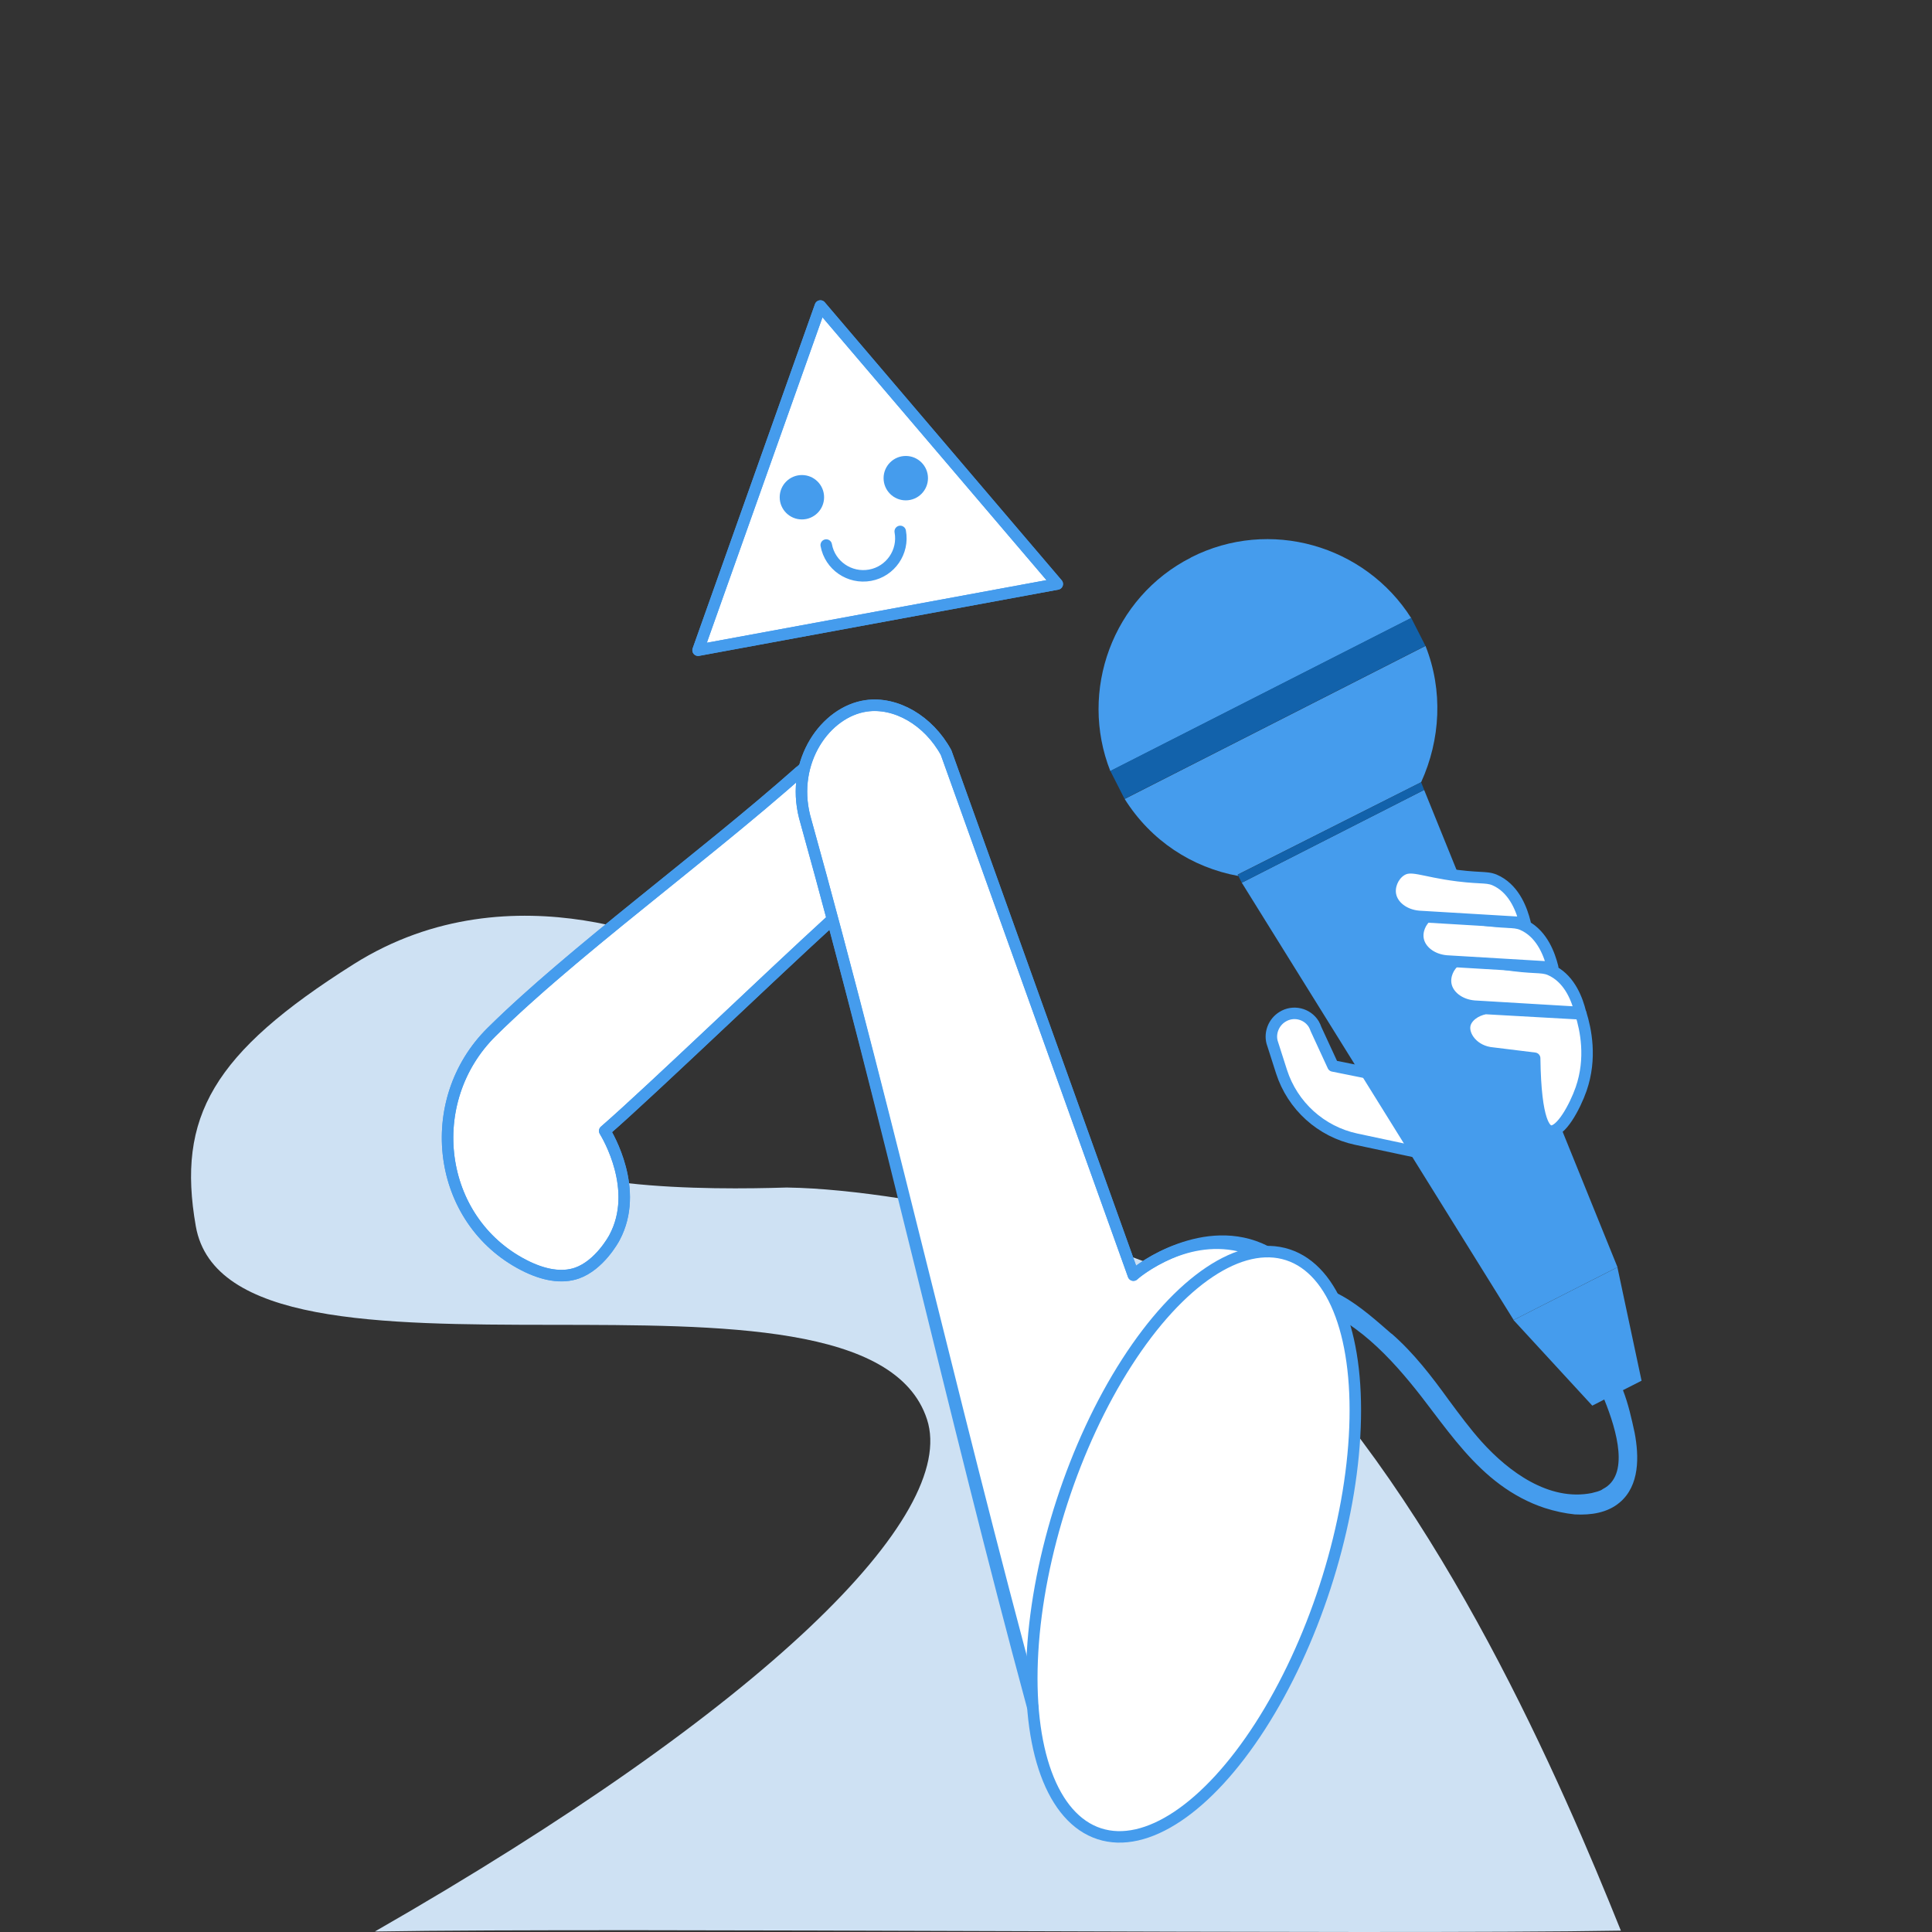
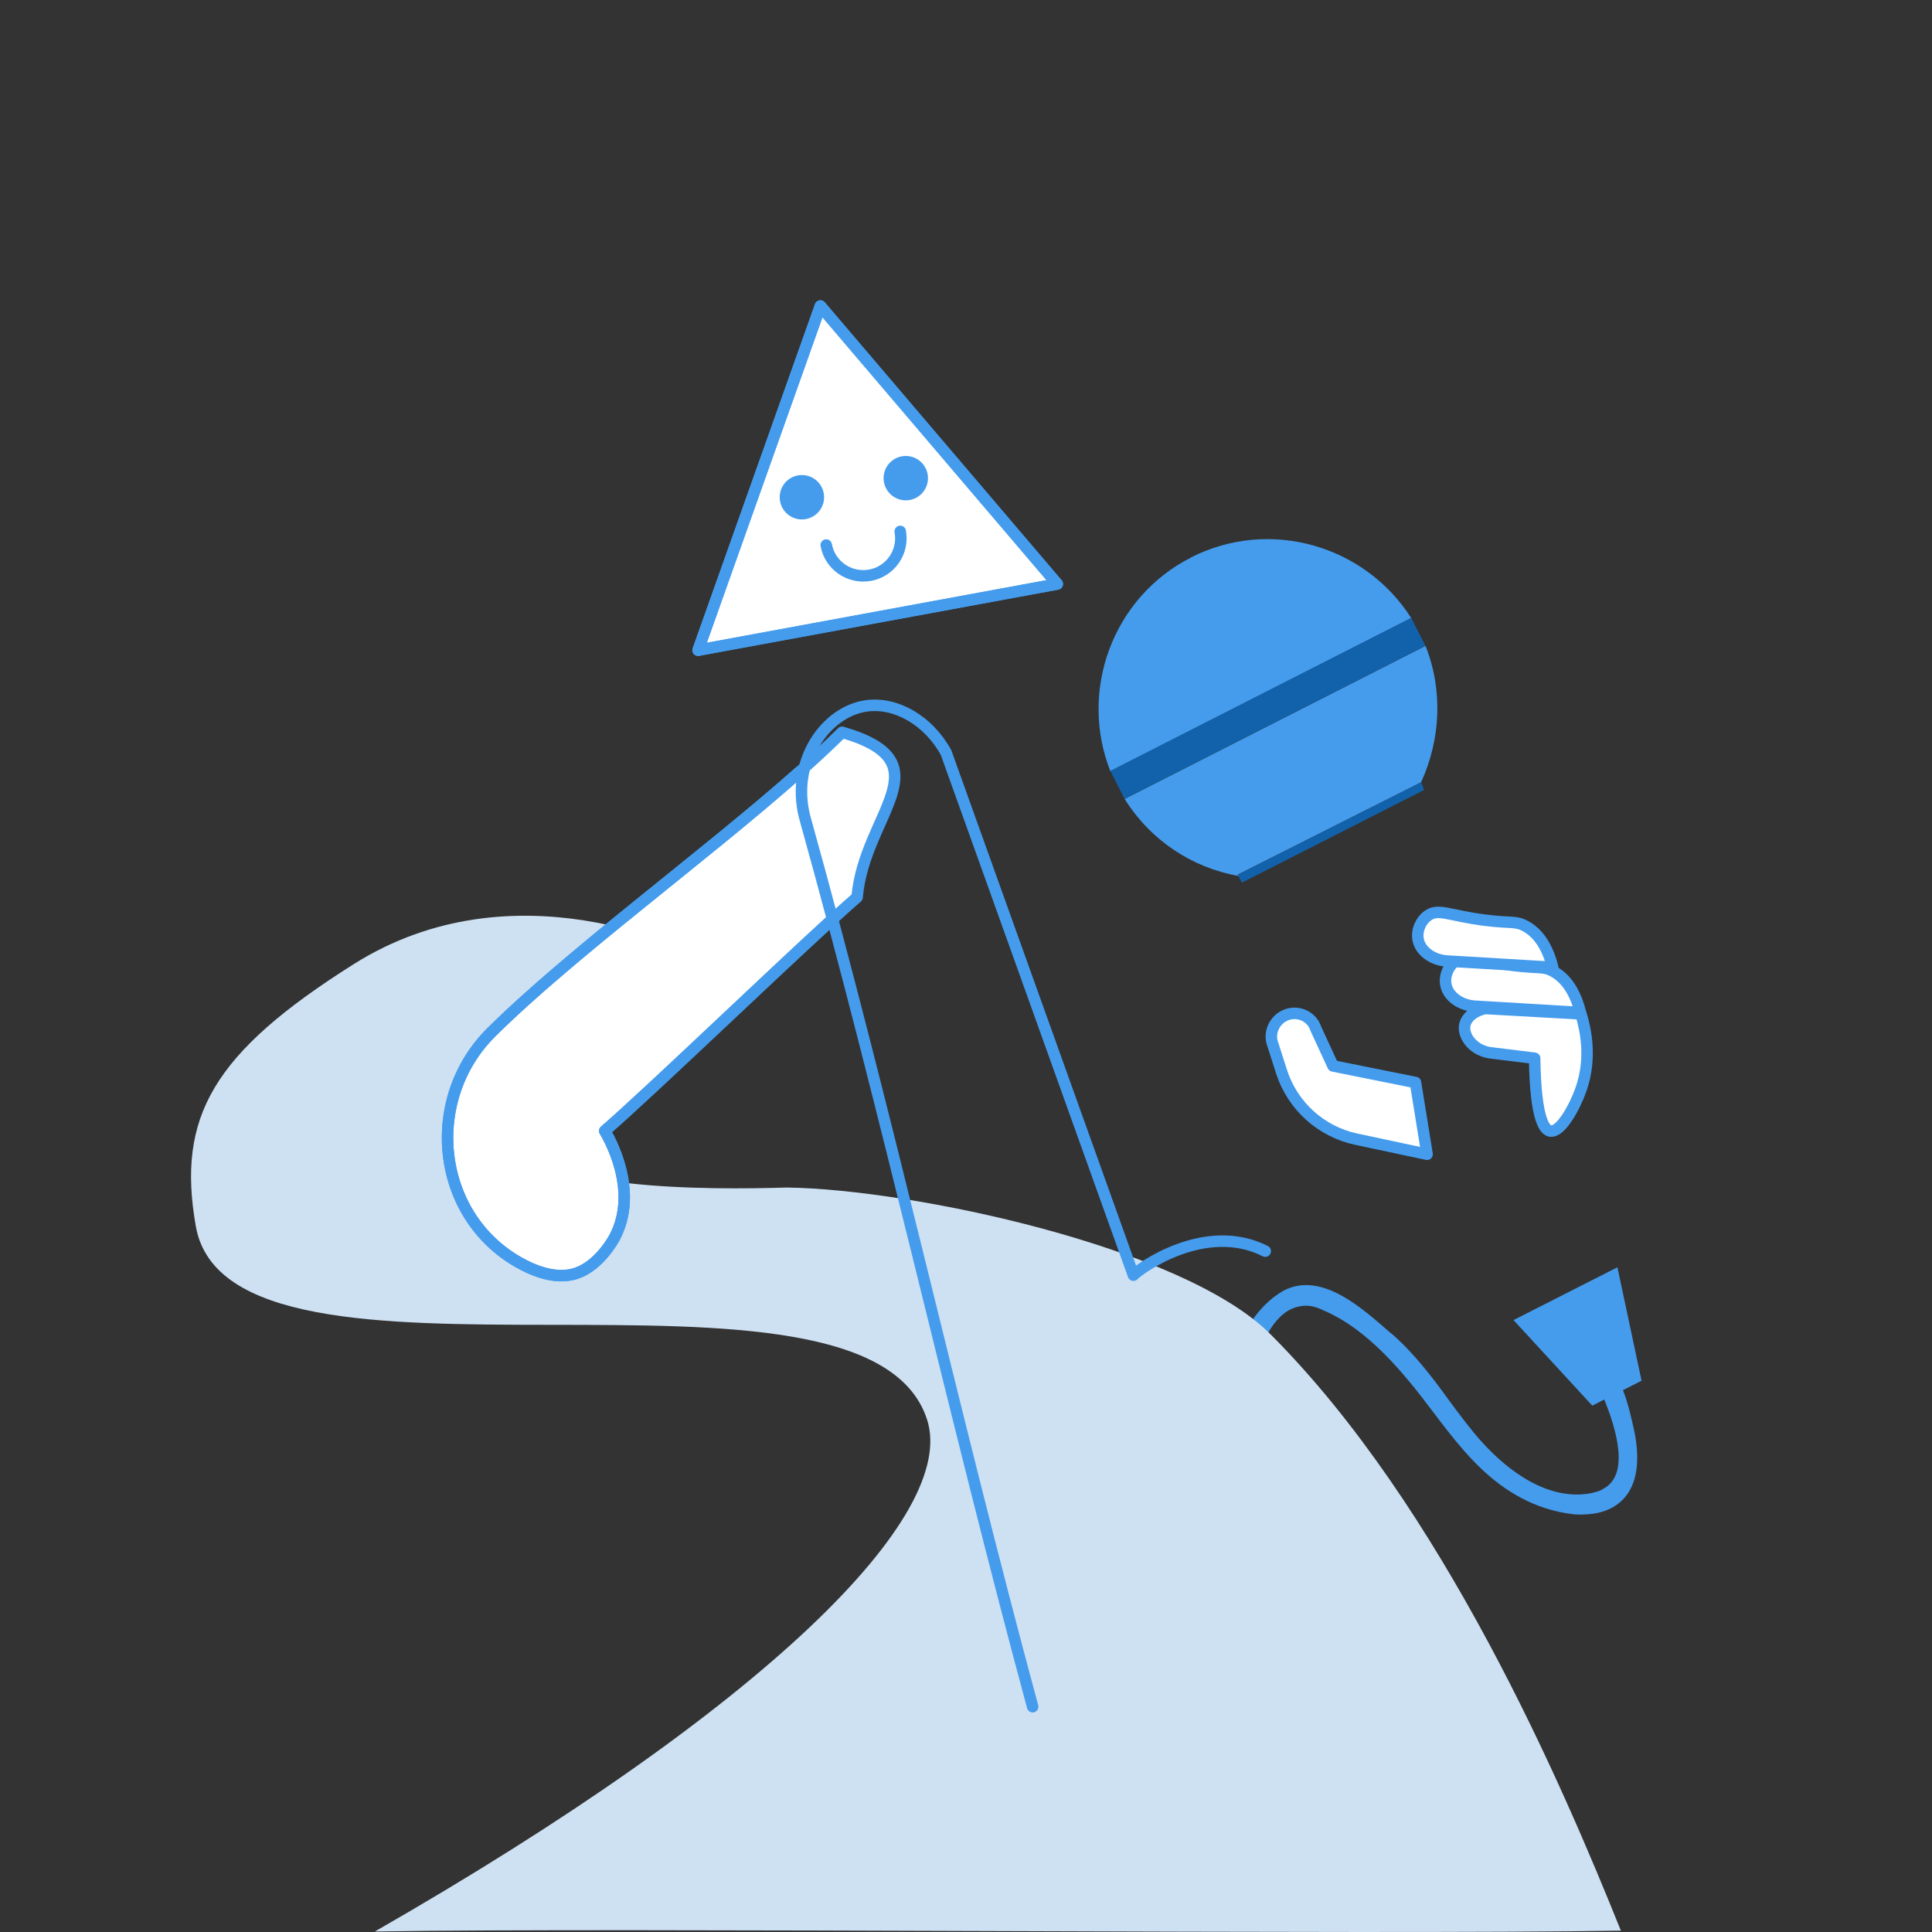
<svg xmlns="http://www.w3.org/2000/svg" viewBox="0 0 198.43 198.43">
  <rect x="0" y="0" width="198.43" height="198.43" fill="#333333" stroke="none" />
  <defs>
    <style>
      .cls-1, .cls-2, .cls-3 {
        stroke: #459ced;
        stroke-linecap: round;
        stroke-linejoin: round;
        stroke-width: 1.18px;
      }

      .cls-1, .cls-2, .cls-4 {
        fill: #fff;
      }

      .cls-2 {
        fill-rule: evenodd;
      }

      .cls-3 {
        fill: none;
      }

      .cls-5 {
        fill: #459ced;
      }

      .cls-5, .cls-6, .cls-7, .cls-4 {
        stroke-width: 0px;
      }

      .cls-6 {
        fill: #1262ab;
      }

      .cls-7 {
        fill: #cee1f3;
      }
    </style>
  </defs>
  <g id="Layer_1" data-name="Layer 1">
    <path class="cls-2" d="m145.37,111.18l-8.46-1.7-1.75-3.79c-.06-.17-.13-.34-.23-.51-.68-1.1-2.13-1.43-3.22-.74-.89.55-1.31,1.63-1.06,2.59h0l.97,3.03c1.13,3.52,4.06,6.17,7.67,6.94l7.28,1.55-1.19-7.37Z" />
  </g>
  <g id="_1" data-name="1">
    <g>
-       <polygon class="cls-5" points="166.13 130.15 155.46 135.57 127.54 90.66 146.27 81.13 166.13 130.15" />
      <path class="cls-5" d="m122.33,57.25c8.07-4.1,17.86-1.25,22.61,6.23l-30.9,15.72c-3.25-8.24.22-17.84,8.29-21.94Z" />
      <path class="cls-5" d="m145.96,80.34h0l-18.84,9.49.07.14c-4.74-.86-8.98-3.61-11.68-7.91l30.9-15.72c1.82,4.58,1.54,9.63-.45,14Z" />
      <path class="cls-5" d="m142.91,136.96c2.31,2.01,4.15,4.43,5.88,6.82,1.11,1.5,2.22,3,3.39,4.3,2.77,3.07,6.9,6.13,11.29,5.27.38-.11.86-.18,1.16-.42,2.73-1.39,1.47-5.91.14-9.19l-1.23.63c-2.7-2.93-5.39-5.86-8.09-8.79,3.56-1.81,7.11-3.62,10.67-5.42.83,3.88,1.65,7.76,2.48,11.65l-1.91.97c.56,1.44.88,2.91,1.2,4.38.46,2.43.52,5.42-1.53,7.15-1.26,1.07-2.94,1.32-4.62,1.23-1-.1-2.06-.33-3.09-.66-1.65-.54-3.2-1.38-4.58-2.4-2.76-2.04-4.84-4.77-6.91-7.5-2.94-3.92-6.61-8.43-11.22-10.39-.69-.34-1.51-.61-2.37-.43-2.64.4-3.95,3.73-4.66,5.9-.17.52-.34,1.03-.71,1.48-.37.45-.99.59-1.47.32-.45-.37-.42-1.16-.22-1.78.84-2.92,2.63-5.99,5.3-7.51,4-2.12,8.35,2.04,11.11,4.42Z" />
    </g>
    <rect class="cls-6" x="112.89" y="71.15" width="34.67" height="3.22" transform="translate(-18.84 66.94) rotate(-26.96)" />
    <polygon class="cls-6" points="127.12 89.84 127.54 90.66 146.27 81.13 145.96 80.34 127.12 89.84" />
  </g>
  <g id="Layer_3" data-name="Layer 3">
    <polygon class="cls-1" points="84.26 31.43 71.7 66.78 108.59 59.98 84.26 31.43" />
    <path class="cls-7" d="m166.5,198.29c-25.59.44-102.4-.34-128,.09,40.21-23.04,59.93-42.71,56.71-52.6-6.34-19.48-71.58.2-75.1-19.84-1.97-11.22,1.74-17.78,16.21-26.91,16.53-10.43,34.61-1.31,35.64-.78-1.65,3.74-6.11,7.36-7.77,11.1-5.71-1.54-8-.42-10.32,2.74-.14.19-1.76,2.44-1.24,4.42,1.53,5.85,20.68,5.69,28.07,5.46.07,0,.14,0,.21,0,12.7.18,40.56,6.06,49.55,15.04,17.74,17.74,29.98,46.27,36.01,61.27Z" />
    <path class="cls-1" d="m86.49,75.21c10.74,3.1,2.27,8.38,1.54,16.94-5.02,4.35-20.9,19.66-25.92,24.01.29.48,3.62,6.04,1.01,10.94-.1.2-1.56,2.85-3.86,3.66-1.55.54-3.42.23-5.46-.82-8.96-4.61-10.47-16.86-3.3-23.95,9.63-9.52,26.37-21.26,35.99-30.78Z" />
-     <path class="cls-1" d="m132.8,131.09c-2.26,1-5.4,2.66-8.61,5.37-6.49,5.48-9.22,11.85-10.82,15.71-5.6,13.5-6.4,24.09-5.24,29.95-9.35-33.58-16.14-64.67-25.49-98.24-1.44-5.69,2.14-10.79,6.33-11.39,3.04-.43,6.39,1.49,8.2,4.8,6.41,17.89,12.82,35.78,19.24,53.67.53-.45,5.55-4.55,11.44-2.87,2.4.68,4.04,2.07,4.95,3Z" />
-     <ellipse class="cls-4" cx="122.59" cy="158.61" rx="31.27" ry="14.2" transform="translate(-66.19 226.05) rotate(-71.96)" />
+     <path class="cls-1" d="m132.8,131.09Z" />
    <path class="cls-1" d="m157.62,108.69c-1.43-.18-2.87-.36-4.3-.53-1.98-.16-3.12-1.76-2.87-2.91.18-.8,1.04-1.47,2.11-1.67,3.27.18,6.54.37,9.81.55.49,1.58,1.13,4.54.02,7.73-.64,1.83-2.1,4.51-3.18,4.3-.46-.09-1.5-.81-1.59-7.47Z" />
    <path class="cls-1" d="m149.49,98.69c1.1-.8,2.18,0,5.94.47,2.67.33,3.1.05,4.1.6,1.76.96,2.47,2.95,2.79,4.23-3.64-.22-7.27-.43-10.91-.65-1.53-.13-2.7-1.07-2.91-2.21-.17-.9.26-1.91.99-2.44Z" />
    <path class="cls-1" d="m146.64,94.05c1.1-.8,2.18,0,5.94.47,2.67.33,3.1.05,4.1.6,1.76.96,2.47,2.95,2.79,4.23-3.64-.22-7.27-.43-10.91-.65-1.53-.13-2.7-1.07-2.91-2.21-.17-.9.26-1.91.99-2.44Z" />
-     <path class="cls-1" d="m143.8,89.47c1.1-.8,2.18,0,5.94.47,2.67.33,3.1.05,4.1.6,1.76.96,2.47,2.95,2.79,4.23-3.64-.22-7.27-.43-10.91-.65-1.53-.13-2.7-1.07-2.91-2.21-.17-.9.26-1.91.99-2.44Z" />
    <polygon class="cls-3" points="84.26 31.43 71.7 66.78 108.59 59.98 84.26 31.43" />
    <path class="cls-3" d="m92.46,54.58c.39,2.1-1,4.12-3.1,4.5s-4.12-1-4.5-3.1" />
    <circle class="cls-5" cx="82.36" cy="51.07" r="2.28" />
    <circle class="cls-5" cx="93.03" cy="49.11" r="2.28" />
  </g>
  <g id="Livello_6" data-name="Livello 6">
    <path class="cls-3" d="m85.37,94.52c-6.47,5.9-18.86,17.83-23.26,21.63.29.48,3.62,6.04,1.01,10.94-.1.2-1.56,2.85-3.86,3.66-1.55.54-3.42.23-5.46-.82-8.96-4.61-10.47-16.86-3.3-23.95,8.29-8.2,21.86-18.05,31.61-26.7" />
    <path class="cls-3" d="m106.06,175.29c-8.3-30.68-14.78-60.4-23.42-91.4-1.44-5.69,2.14-10.79,6.33-11.39,3.04-.43,6.39,1.49,8.2,4.8,6.41,17.89,12.82,35.78,19.24,53.67.65-.69,7.39-5.58,13.54-2.47" />
-     <ellipse class="cls-3" cx="122.59" cy="158.61" rx="31.27" ry="14.2" transform="translate(-66.19 226.05) rotate(-71.96)" />
  </g>
</svg>